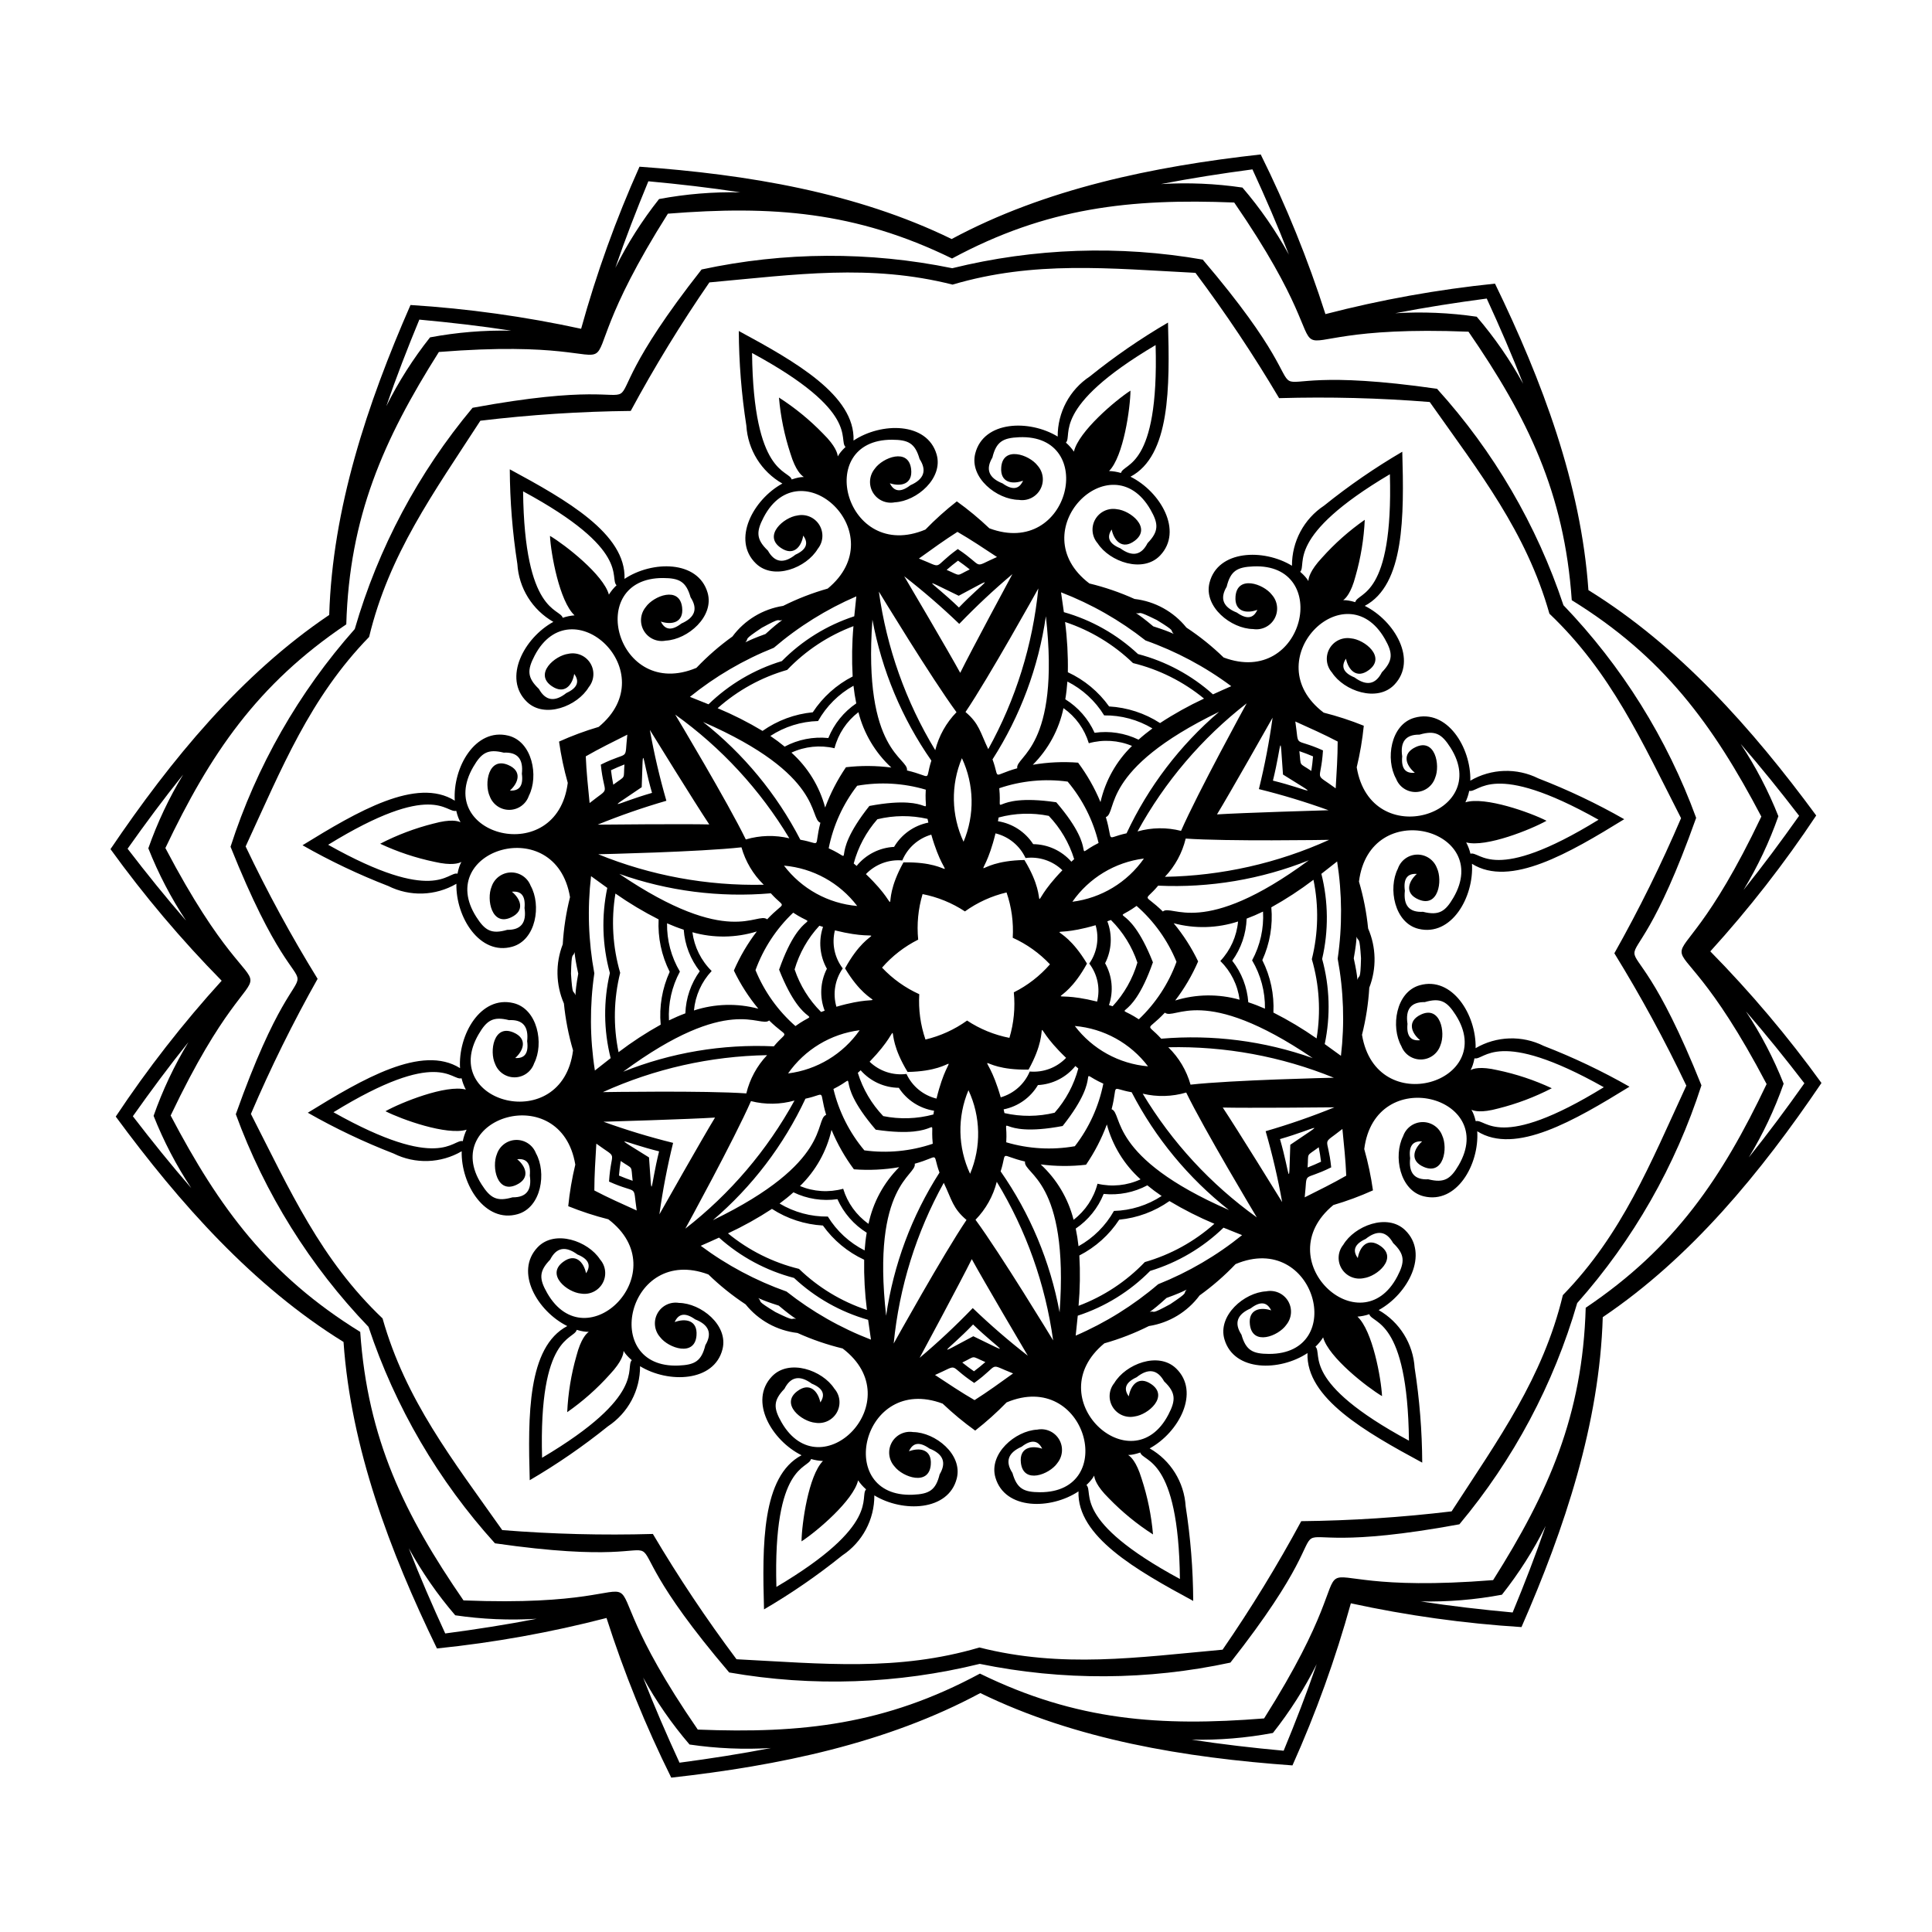
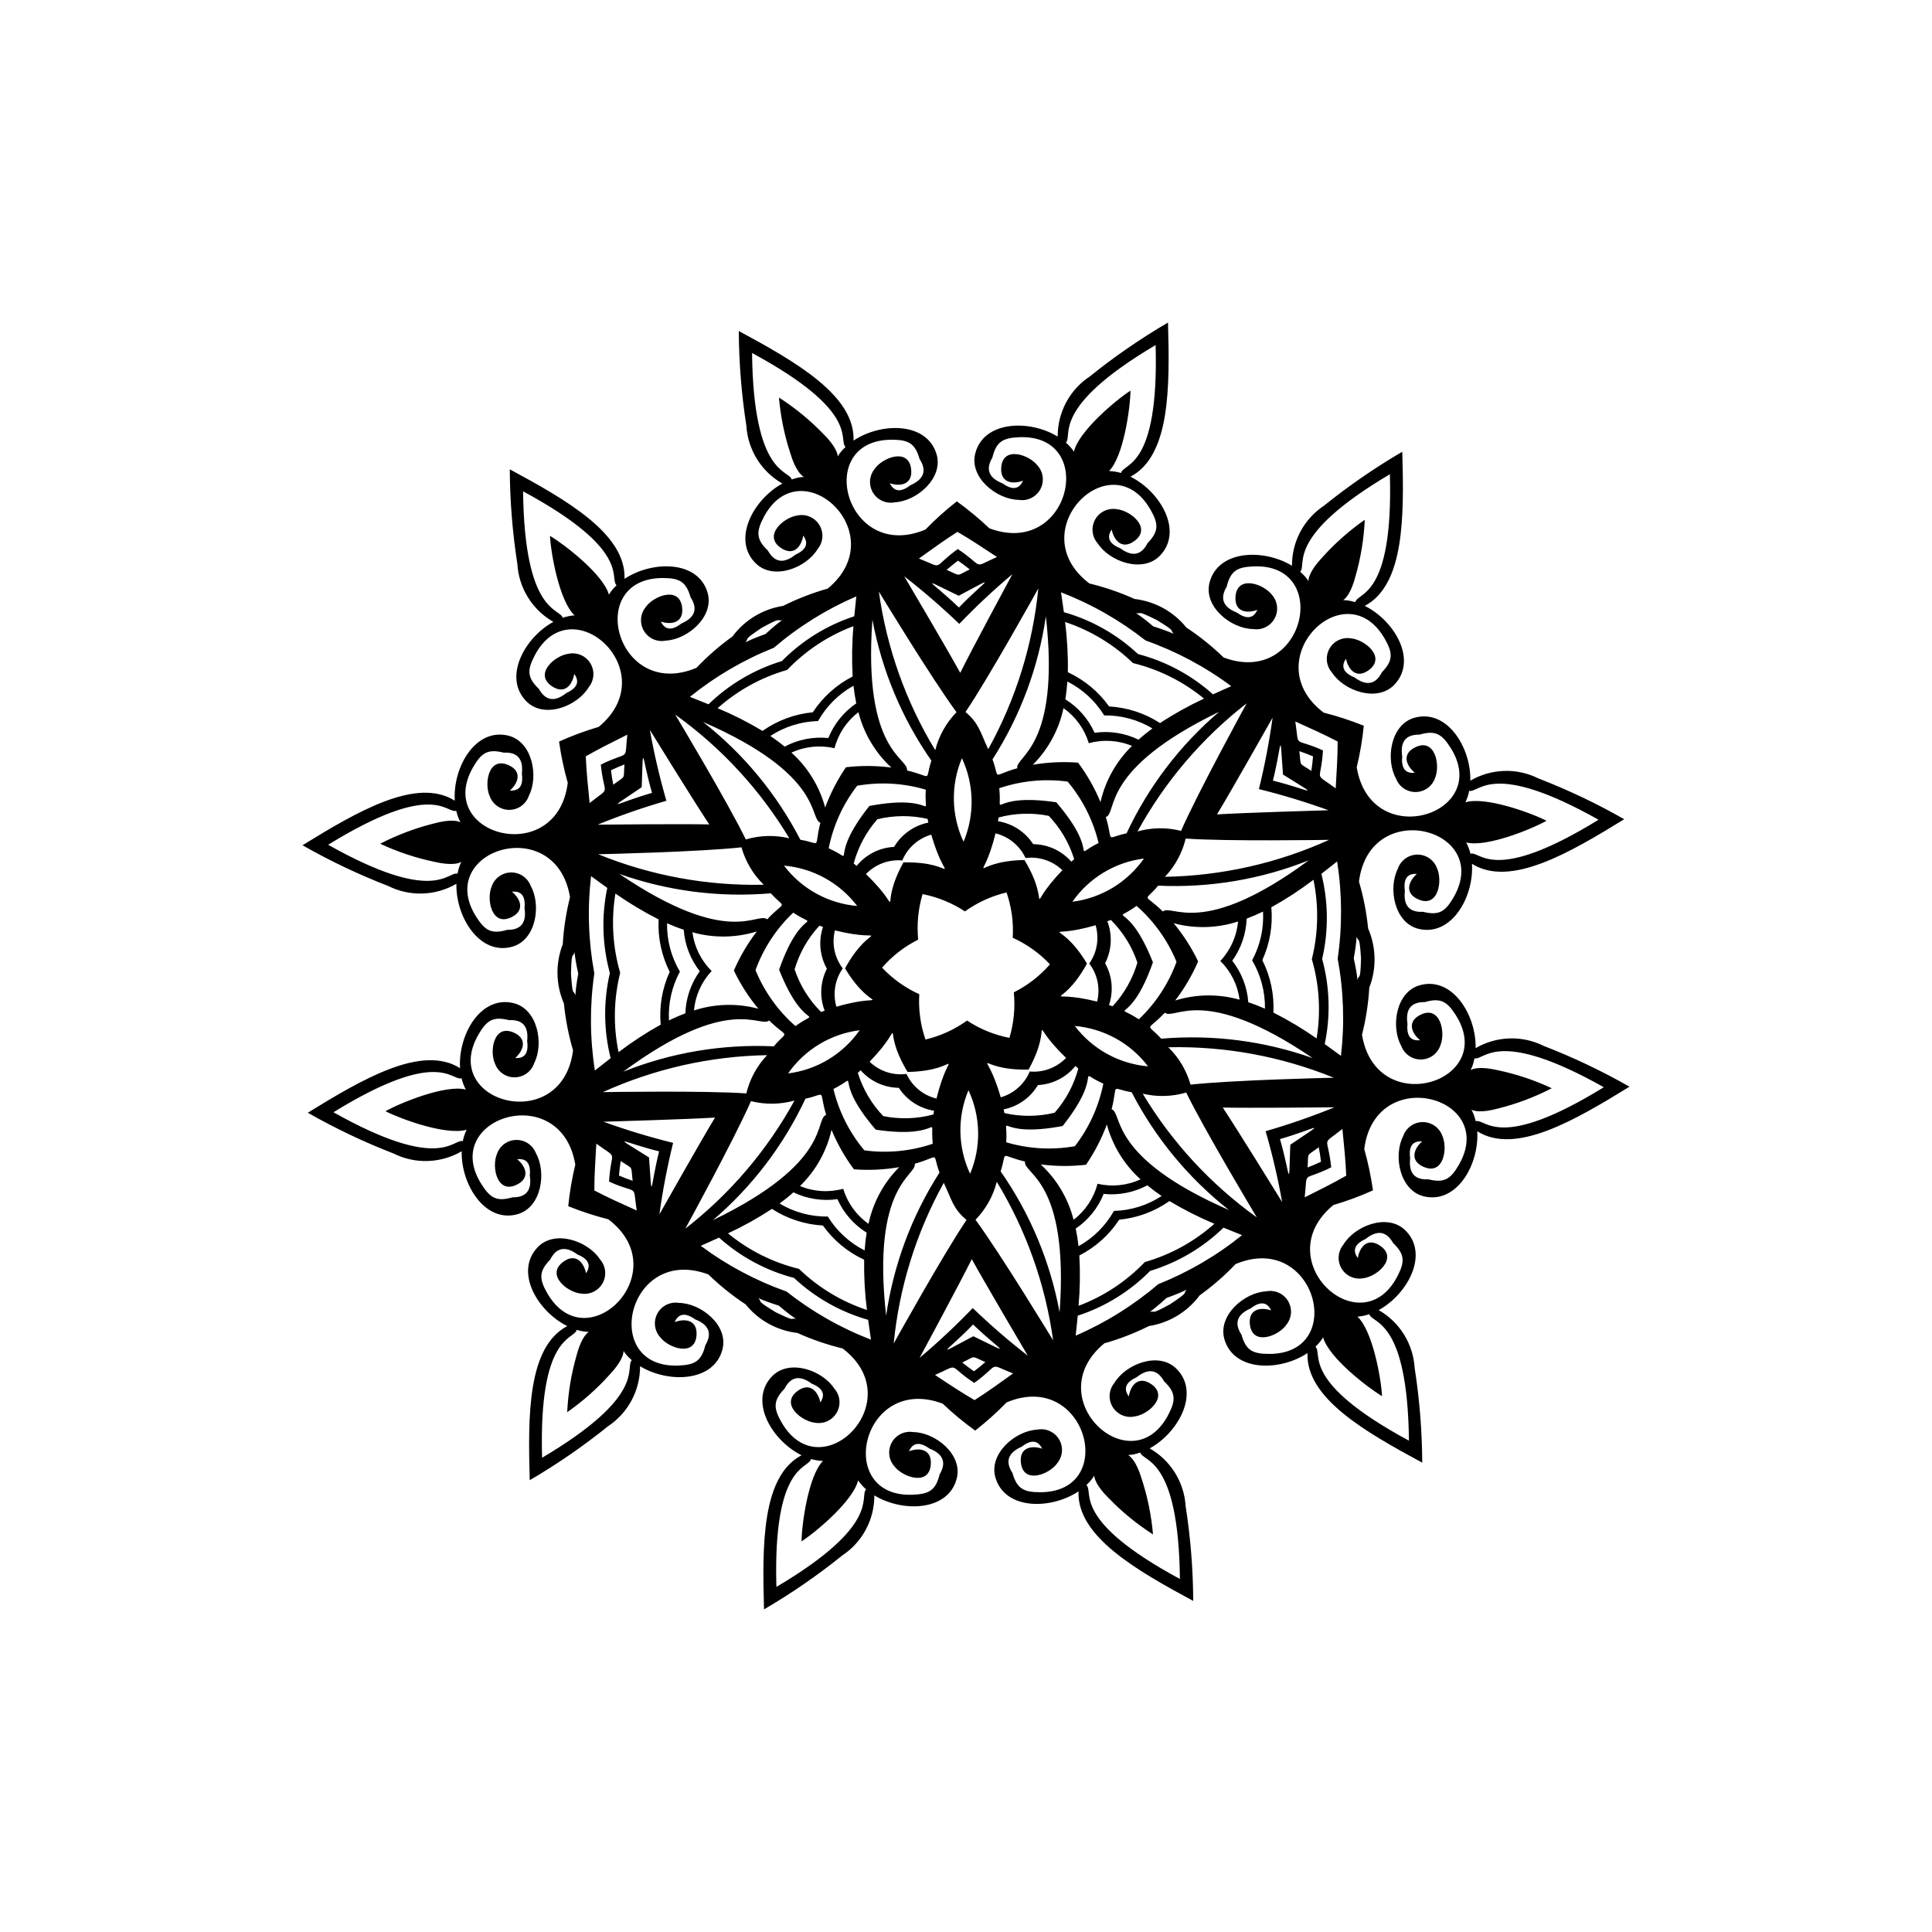
<svg xmlns="http://www.w3.org/2000/svg" fill="#000000" width="800px" height="800px" version="1.1" viewBox="144 144 512 512">
  <g>
    <path d="m505.42 336.33c-3.461-1.398-7.016-2.559-10.633-3.473-18.258-13.867 5.769-37.785 16.203-19.551 2.117 3.703 2.262 5.715-0.781 8.859-1.648 3.242-4.062 3.699-7.242 1.367-2.957-1.211-3.68-2.879-2.273-4.973 0.613 2.965 2.809 5.449 6.09 2.996 4.606-3.441-1.129-8.055-4.746-8.383v0.004c-2.297-0.391-4.59 0.707-5.723 2.738-1.137 2.035-0.867 4.562 0.668 6.309 3.164 4.887 11.996 7.988 16.539 3.227 6.203-6.504 0.047-16.973-7.848-20.887 10.543-5.57 10.43-23.727 9.945-40.848-7.25 4.238-14.176 9.012-20.719 14.281-5.348 3.531-8.551 9.523-8.516 15.934-7.523-4.586-19.664-4.207-21.852 4.512-1.602 6.379 5.738 12.195 11.559 12.262 2.297 0.367 4.578-0.754 5.691-2.797 1.113-2.047 0.82-4.57-0.738-6.305-2.207-2.883-9.168-5.269-9.621 0.461-0.324 4.086 2.949 4.617 5.781 3.551-1.02 2.305-2.812 2.586-5.418 0.73-3.668-1.445-4.57-3.731-2.707-6.852 1.035-4.254 2.816-5.207 7.074-5.391 20.965-0.91 13.602 32.18-7.887 24.137h0.004c-3.031-2.945-6.332-5.598-9.863-7.926-3.406-4.234-8.344-6.957-13.742-7.578-3.852-1.742-7.859-3.117-11.969-4.109-18.258-13.867 5.769-37.785 16.203-19.551 2.117 3.703 2.262 5.715-0.781 8.859-1.648 3.242-4.062 3.699-7.242 1.367-2.957-1.211-3.68-2.879-2.273-4.973 0.613 2.965 2.809 5.449 6.09 2.996 4.606-3.441-1.129-8.055-4.746-8.383-2.293-0.391-4.586 0.707-5.723 2.742-1.133 2.031-0.863 4.559 0.672 6.309 3.164 4.887 11.996 7.988 16.539 3.227 6.203-6.504 0.047-16.973-7.848-20.887 10.543-5.57 10.43-23.727 9.945-40.848-7.254 4.234-14.18 9.008-20.719 14.277-5.348 3.531-8.551 9.527-8.516 15.934-7.523-4.586-19.664-4.207-21.852 4.512-1.602 6.379 5.738 12.195 11.559 12.262l-0.004 0.004c2.301 0.367 4.582-0.758 5.695-2.801 1.113-2.043 0.816-4.57-0.738-6.301-2.207-2.883-9.168-5.269-9.621 0.461-0.324 4.086 2.949 4.617 5.781 3.551-1.02 2.305-2.812 2.586-5.418 0.73-3.668-1.445-4.57-3.731-2.707-6.852 1.035-4.254 2.816-5.207 7.074-5.391 20.965-0.91 13.602 32.18-7.887 24.137l0.004-0.004c-2.703-2.574-5.582-4.957-8.613-7.137-2.941 2.297-5.723 4.793-8.32 7.473-21.137 8.879-29.836-23.891-8.832-23.805 4.266 0.016 6.082 0.898 7.281 5.106 1.984 3.047 1.172 5.367-2.438 6.953-2.527 1.953-4.332 1.746-5.441-0.52 2.875 0.953 6.121 0.293 5.637-3.777-0.68-5.707-7.539-3.047-9.633-0.082l0.004 0.004c-1.484 1.793-1.68 4.328-0.488 6.328 1.195 1.996 3.516 3.027 5.801 2.57 5.812-0.297 12.914-6.398 11.066-12.711-2.527-8.625-14.676-8.527-22.012-3.648 0.445-11.918-15.332-20.895-30.402-29.035l-0.004 0.004c0.043 8.398 0.711 16.781 2.004 25.082 0.387 6.394 3.977 12.168 9.543 15.34-7.734 4.223-13.473 14.926-7.019 21.18 4.727 4.578 13.43 1.129 16.398-3.875 1.469-1.809 1.637-4.344 0.422-6.328-1.215-1.988-3.547-2.996-5.824-2.512-3.602 0.469-9.148 5.305-4.414 8.562 3.375 2.32 5.473-0.246 5.965-3.231 1.488 2.035 0.832 3.731-2.074 5.059-3.086 2.453-5.516 2.094-7.289-1.082-3.164-3.023-3.102-5.039-1.129-8.82 9.695-18.609 34.668 4.312 16.961 18.898v-0.008c-4.066 1.152-8.016 2.684-11.797 4.578-5.371 0.832-10.195 3.746-13.434 8.113-3.434 2.465-6.629 5.246-9.543 8.309-21.137 8.879-29.836-23.891-8.832-23.805 4.266 0.016 6.082 0.898 7.281 5.106 1.984 3.047 1.172 5.367-2.438 6.953-2.527 1.953-4.332 1.746-5.441-0.52 2.875 0.953 6.121 0.293 5.637-3.777-0.68-5.707-7.539-3.047-9.633-0.082l0.004 0.008c-1.484 1.789-1.68 4.324-0.488 6.324 1.195 2 3.516 3.027 5.801 2.574 5.812-0.297 12.914-6.398 11.066-12.711-2.527-8.625-14.676-8.527-22.012-3.648 0.445-11.918-15.332-20.895-30.402-29.035h-0.004c0.043 8.398 0.715 16.781 2.008 25.082 0.383 6.398 3.973 12.168 9.539 15.344-7.734 4.223-13.473 14.926-7.019 21.18 4.727 4.578 13.43 1.129 16.398-3.875l0.004-0.004c1.465-1.809 1.633-4.344 0.422-6.328-1.215-1.988-3.551-2.996-5.828-2.512-3.602 0.469-9.148 5.305-4.414 8.562 3.375 2.32 5.473-0.246 5.965-3.231 1.488 2.035 0.832 3.731-2.074 5.059-3.086 2.453-5.516 2.094-7.289-1.082-3.164-3.023-3.102-5.039-1.129-8.82 9.695-18.609 34.668 4.312 16.961 18.898v-0.008c-3.582 1.055-7.086 2.352-10.488 3.887 0.52 3.699 1.293 7.356 2.309 10.945-2.879 22.746-35.609 13.895-25.031-4.258 2.148-3.684 3.82-4.816 8.062-3.754 3.633-0.195 5.234 1.668 4.805 5.586 0.43 3.168-0.652 4.625-3.168 4.453 2.262-2.012 3.312-5.156-0.453-6.769-5.281-2.266-6.41 5.004-4.887 8.301l0.004 0.004c0.809 2.184 2.906 3.621 5.234 3.586s4.383-1.531 5.129-3.734c2.648-5.184 0.918-14.383-5.473-15.938-8.734-2.121-14.723 8.445-14.164 17.238-10.098-6.348-25.762 2.832-40.348 11.812h-0.004c7.297 4.164 14.891 7.773 22.727 10.805 5.731 2.863 12.523 2.641 18.055-0.594-0.211 8.809 6.191 19.133 14.832 16.668 6.328-1.805 7.691-11.066 4.844-16.141-0.832-2.172-2.941-3.586-5.269-3.527s-4.367 1.574-5.09 3.789c-1.395 3.352 0.02 10.574 5.207 8.102 3.699-1.762 2.523-4.863 0.184-6.781 2.508-0.27 3.644 1.145 3.344 4.324 0.582 3.898-0.945 5.824-4.582 5.773-4.199 1.23-5.914 0.164-8.207-3.434-11.27-17.699 21.066-27.867 24.844-5.238h0.004c-1.035 4.098-1.68 8.285-1.93 12.504-1.965 5.066-1.855 10.703 0.309 15.691 0.414 4.203 1.227 8.363 2.422 12.418-2.879 22.746-35.609 13.895-25.031-4.258 2.148-3.684 3.82-4.816 8.062-3.754 3.633-0.195 5.234 1.668 4.805 5.586 0.43 3.168-0.652 4.625-3.168 4.453 2.262-2.012 3.312-5.156-0.453-6.769-5.281-2.266-6.41 5.004-4.887 8.301l0.004 0.004c0.809 2.184 2.906 3.617 5.234 3.586 2.328-0.035 4.383-1.531 5.125-3.734 2.648-5.184 0.918-14.383-5.473-15.938-8.734-2.121-14.723 8.445-14.164 17.238-10.098-6.348-25.762 2.832-40.348 11.812 7.293 4.16 14.891 7.773 22.723 10.805 5.734 2.863 12.523 2.641 18.059-0.594-0.211 8.809 6.191 19.133 14.832 16.668 6.328-1.805 7.691-11.066 4.844-16.141-0.832-2.172-2.945-3.586-5.273-3.527-2.324 0.055-4.363 1.574-5.086 3.789-1.395 3.352 0.02 10.574 5.207 8.102 3.699-1.762 2.523-4.863 0.184-6.781 2.508-0.27 3.644 1.145 3.344 4.324 0.582 3.898-0.945 5.824-4.582 5.773-4.199 1.23-5.914 0.164-8.207-3.434-11.27-17.699 21.066-27.867 24.844-5.238l0.004-0.004c-0.879 3.629-1.504 7.312-1.875 11.027 3.461 1.398 7.012 2.559 10.629 3.473 18.258 13.867-5.769 37.785-16.203 19.551-2.117-3.703-2.262-5.715 0.781-8.859 1.648-3.242 4.062-3.699 7.242-1.367 2.957 1.211 3.68 2.879 2.273 4.973-0.613-2.965-2.809-5.449-6.09-2.996-4.606 3.441 1.129 8.055 4.746 8.383l0.004-0.004c2.293 0.391 4.586-0.707 5.723-2.738 1.133-2.031 0.863-4.559-0.672-6.309-3.164-4.887-11.996-7.988-16.539-3.227-6.203 6.504-0.047 16.973 7.848 20.887-10.543 5.57-10.43 23.727-9.945 40.848 7.254-4.238 14.176-9.008 20.719-14.277 5.348-3.535 8.551-9.527 8.516-15.934 7.523 4.586 19.664 4.207 21.852-4.512 1.602-6.379-5.738-12.195-11.559-12.262l0.004-0.004c-2.301-0.367-4.582 0.754-5.695 2.801-1.113 2.043-0.816 4.566 0.738 6.301 2.207 2.883 9.168 5.269 9.621-0.461 0.324-4.086-2.949-4.617-5.781-3.551 1.02-2.305 2.812-2.586 5.418-0.73 3.668 1.445 4.57 3.731 2.707 6.852-1.035 4.254-2.816 5.207-7.074 5.391-20.965 0.91-13.602-32.18 7.887-24.137h-0.004c3.031 2.945 6.336 5.602 9.863 7.926 3.406 4.238 8.344 6.957 13.742 7.578 3.852 1.742 7.859 3.117 11.969 4.109 18.258 13.867-5.769 37.785-16.203 19.551-2.117-3.703-2.262-5.715 0.781-8.859 1.648-3.242 4.062-3.699 7.242-1.367 2.957 1.211 3.68 2.879 2.273 4.973-0.613-2.965-2.809-5.449-6.09-2.996-4.606 3.441 1.129 8.055 4.746 8.383 2.297 0.391 4.586-0.707 5.723-2.738 1.133-2.035 0.867-4.562-0.672-6.309-3.164-4.887-11.996-7.988-16.539-3.227-6.203 6.504-0.047 16.973 7.848 20.887-10.543 5.57-10.43 23.727-9.945 40.848v-0.004c7.254-4.234 14.18-9.008 20.719-14.277 5.348-3.531 8.551-9.523 8.516-15.934 7.523 4.586 19.664 4.207 21.852-4.512 1.602-6.379-5.738-12.195-11.559-12.262h0.004c-2.301-0.367-4.582 0.754-5.695 2.797-1.113 2.047-0.816 4.57 0.738 6.301 2.207 2.883 9.168 5.269 9.621-0.461 0.324-4.086-2.949-4.617-5.781-3.551 1.02-2.305 2.812-2.586 5.418-0.73 3.668 1.445 4.57 3.731 2.707 6.852-1.035 4.254-2.816 5.207-7.074 5.391-20.965 0.91-13.602-32.18 7.887-24.137l-0.004 0.004c2.703 2.574 5.582 4.957 8.613 7.137 2.941-2.297 5.723-4.793 8.324-7.469 21.137-8.879 29.836 23.891 8.832 23.805-4.266-0.016-6.082-0.898-7.281-5.106-1.984-3.047-1.172-5.367 2.438-6.953 2.527-1.953 4.332-1.746 5.441 0.52-2.875-0.953-6.121-0.293-5.637 3.777 0.68 5.707 7.539 3.047 9.633 0.082l-0.008-0.008c1.484-1.793 1.684-4.328 0.488-6.324-1.191-2-3.516-3.031-5.797-2.574-5.812 0.297-12.914 6.398-11.066 12.711 2.527 8.625 14.676 8.527 22.012 3.648-0.445 11.918 15.332 20.895 30.402 29.035-0.039-8.402-0.711-16.785-2.004-25.082-0.387-6.398-3.973-12.168-9.539-15.344 7.734-4.223 13.473-14.926 7.019-21.18-4.727-4.578-13.43-1.129-16.398 3.875h-0.004c-1.465 1.809-1.637 4.344-0.422 6.332 1.215 1.984 3.547 2.992 5.824 2.512 3.602-0.469 9.148-5.305 4.414-8.562-3.375-2.32-5.473 0.246-5.965 3.231-1.488-2.035-0.832-3.731 2.074-5.059 3.086-2.453 5.516-2.094 7.289 1.082 3.164 3.023 3.102 5.039 1.129 8.82-9.695 18.609-34.668-4.312-16.961-18.898l0.004 0.004c4.066-1.152 8.016-2.684 11.793-4.578 5.371-0.832 10.199-3.746 13.434-8.113 3.434-2.465 6.629-5.246 9.543-8.309 21.137-8.879 29.836 23.891 8.832 23.805-4.266-0.016-6.082-0.898-7.281-5.106-1.984-3.047-1.172-5.367 2.438-6.953 2.527-1.953 4.332-1.746 5.441 0.52-2.875-0.953-6.121-0.293-5.637 3.777 0.68 5.707 7.539 3.047 9.633 0.082l-0.004-0.004c1.484-1.793 1.68-4.328 0.488-6.328-1.195-1.996-3.516-3.027-5.801-2.57-5.812 0.297-12.914 6.398-11.066 12.711 2.527 8.625 14.676 8.527 22.012 3.648-0.445 11.918 15.332 20.895 30.402 29.035l0.004-0.004c-0.043-8.398-0.711-16.781-2.008-25.082-0.383-6.394-3.973-12.168-9.539-15.34 7.734-4.223 13.473-14.926 7.019-21.18-4.727-4.578-13.43-1.129-16.398 3.875-1.469 1.809-1.637 4.344-0.422 6.332 1.211 1.984 3.547 2.992 5.824 2.512 3.602-0.469 9.148-5.305 4.414-8.562-3.375-2.32-5.473 0.246-5.965 3.231-1.488-2.035-0.832-3.731 2.074-5.059 3.086-2.453 5.516-2.094 7.289 1.082 3.164 3.023 3.102 5.039 1.129 8.82-9.695 18.609-34.668-4.312-16.961-18.898v0.004c3.582-1.051 7.086-2.352 10.488-3.887-0.52-3.695-1.293-7.352-2.309-10.945 2.879-22.746 35.609-13.895 25.031 4.258-2.148 3.684-3.82 4.816-8.062 3.754-3.633 0.195-5.234-1.668-4.805-5.586-0.43-3.168 0.652-4.625 3.168-4.453-2.262 2.012-3.312 5.156 0.453 6.769 5.281 2.266 6.41-5.004 4.887-8.301l-0.004-0.004c-0.809-2.184-2.906-3.617-5.234-3.586-2.328 0.035-4.383 1.531-5.129 3.734-2.648 5.184-0.918 14.383 5.473 15.938 8.734 2.121 14.723-8.445 14.164-17.238 10.098 6.348 25.762-2.832 40.348-11.812h0.004c-7.293-4.16-14.891-7.773-22.723-10.805-5.734-2.863-12.527-2.641-18.059 0.594 0.211-8.809-6.191-19.133-14.832-16.668-6.328 1.805-7.691 11.066-4.844 16.141 0.832 2.172 2.945 3.586 5.269 3.527 2.328-0.055 4.367-1.574 5.09-3.789 1.395-3.352-0.02-10.574-5.207-8.102-3.699 1.762-2.523 4.863-0.184 6.781-2.508 0.27-3.644-1.145-3.344-4.324-0.582-3.898 0.945-5.824 4.582-5.773 4.199-1.23 5.914-0.164 8.207 3.434 11.27 17.699-21.066 27.867-24.844 5.238l-0.004 0.004c1.035-4.102 1.684-8.285 1.934-12.504 1.965-5.07 1.852-10.707-0.309-15.691-0.418-4.207-1.23-8.367-2.426-12.422 2.879-22.746 35.609-13.895 25.031 4.258-2.148 3.684-3.82 4.816-8.062 3.754-3.633 0.195-5.234-1.668-4.805-5.586-0.43-3.168 0.652-4.625 3.168-4.453-2.262 2.012-3.312 5.156 0.453 6.769 5.281 2.266 6.41-5.004 4.887-8.301l-0.004-0.004c-0.809-2.18-2.906-3.617-5.231-3.586-2.328 0.035-4.383 1.531-5.129 3.738-2.648 5.184-0.918 14.383 5.473 15.938 8.734 2.121 14.723-8.445 14.164-17.238 10.098 6.348 25.762-2.832 40.348-11.812l0.004-0.004c-7.297-4.16-14.895-7.773-22.727-10.801-5.734-2.867-12.523-2.644-18.059 0.59 0.211-8.809-6.191-19.133-14.832-16.668-6.328 1.805-7.691 11.066-4.844 16.141 0.832 2.176 2.945 3.59 5.273 3.531 2.328-0.059 4.363-1.578 5.086-3.789 1.395-3.352-0.02-10.574-5.207-8.102-3.699 1.762-2.523 4.863-0.184 6.781-2.508 0.27-3.644-1.145-3.344-4.324-0.582-3.898 0.945-5.824 4.582-5.773 4.199-1.23 5.914-0.164 8.207 3.434 11.27 17.699-21.066 27.867-24.844 5.238h-0.004c0.879-3.629 1.504-7.312 1.879-11.027zm6.914-66.652c0.93 32.832-8.508 31.168-9.176 33.898-5.809-1.734-2.316 2.301 0.074-6.898 1.391-4.863 2.211-9.871 2.445-14.926-4.148 2.894-7.945 6.262-11.316 10.031-6.535 6.965-1.145 7.805-5.797 3.746 1.895-1.961-4.18-9.297 23.77-25.852zm-169.03-32.125c28.898 15.613 22.738 22.953 24.77 24.895-4.406 4.164 0.836 3.156-5.938-3.512-3.516-3.637-7.445-6.852-11.703-9.582 0.434 5.043 1.453 10.012 3.031 14.816 2.766 9.141 6.184 4.894 0.344 6.891-0.75-2.617-10.141-1.023-10.504-33.508zm-112.34 130.32c27.969-17.219 31.246-8.215 33.945-9.004 1.402 5.898 3.152 0.855-6.012 3.387v-0.004c-4.906 1.23-9.652 3.023-14.145 5.348 4.582 2.144 9.395 3.75 14.348 4.785 9.297 2.176 7.332-2.91 6.141 3.148-2.644-0.664-5.961 8.27-34.277-7.66zm56.695 162.45c-0.93-32.832 8.508-31.168 9.176-33.898 5.809 1.734 2.316-2.301-0.074 6.898-1.391 4.863-2.211 9.871-2.445 14.922 4.148-2.894 7.945-6.262 11.316-10.031 6.535-6.965 1.145-7.805 5.797-3.746-1.895 1.961 4.184 9.297-23.77 25.855zm169.03 32.125c-28.898-15.613-22.738-22.953-24.77-24.895 4.406-4.164-0.836-3.156 5.938 3.512 3.519 3.633 7.445 6.848 11.703 9.578-0.434-5.039-1.449-10.012-3.031-14.816-2.766-9.141-6.184-4.894-0.344-6.891 0.75 2.617 10.145 1.023 10.504 33.512zm112.34-130.32c-27.969 17.219-31.246 8.215-33.945 9.004-1.402-5.898-3.152-0.855 6.012-3.387 4.906-1.23 9.652-3.023 14.145-5.348-4.578-2.144-9.395-3.75-14.344-4.785-9.297-2.176-7.332 2.91-6.141-3.148 2.641 0.664 5.957-8.266 34.273 7.664zm-35.344-61.883c-0.246-1.043-0.629-2.051-1.129-2.996 5.258 1.398 17.281-3.481 21.289-5.734-4.203-2.152-16.277-6.504-21.5-4.894 0.465-0.965 0.805-1.988 1.012-3.039 2.644 0.66 5.961-8.27 34.273 7.66-27.969 17.219-31.242 8.215-33.945 9.004zm-92.613-100.9c-1.027-0.305-2.086-0.48-3.16-0.52 3.84-3.856 5.629-16.707 5.676-21.305-3.965 2.562-13.773 10.844-14.988 16.172h0.004c-0.602-0.883-1.316-1.688-2.125-2.394 1.895-1.961-4.184-9.297 23.77-25.852 0.93 32.832-8.508 31.168-9.176 33.898zm-133.68 29.758c-0.781 0.734-1.461 1.57-2.031 2.477-1.418-5.254-11.652-13.227-15.613-15.57 0.238 4.715 2.504 17.348 6.512 21.062l0.004 0.004c-1.07 0.078-2.125 0.297-3.137 0.645-0.75-2.621-10.141-1.027-10.504-33.512 28.895 15.609 22.734 22.949 24.77 24.895zm-41.074 130.65c0.25 1.043 0.629 2.051 1.129 2.996-5.258-1.398-17.281 3.481-21.289 5.734 4.203 2.152 16.277 6.504 21.5 4.894-0.465 0.965-0.805 1.988-1.012 3.039-2.644-0.66-5.961 8.27-34.273-7.66 27.969-17.219 31.246-8.215 33.945-9.004zm92.613 100.9c1.027 0.305 2.09 0.48 3.16 0.52-3.84 3.856-5.629 16.707-5.676 21.305 3.965-2.562 13.773-10.844 14.988-16.172h-0.004c0.605 0.887 1.32 1.691 2.125 2.394-1.895 1.961 4.184 9.297-23.77 25.852-0.93-32.832 8.508-31.164 9.176-33.898zm133.68-29.758c0.781-0.734 1.465-1.566 2.031-2.477 1.418 5.254 11.652 13.227 15.613 15.57-0.238-4.715-2.504-17.348-6.512-21.062v-0.004c1.066-0.078 2.121-0.297 3.137-0.641 0.75 2.621 10.141 1.027 10.504 33.512-28.898-15.613-22.738-22.953-24.773-24.898zm-4.266-157.83c1.242 0.422 2.449 0.887 3.625 1.387-0.105 1.273-0.258 2.559-0.461 3.856-3.453-2.363-2.66-0.902-3.164-5.242zm5.133 104.97c0.254 1.285 0.457 2.562 0.609 3.832-1.156 0.547-2.344 1.059-3.566 1.531 0.32-4.172-0.551-2.754 2.953-5.359zm-88.344 56.93c-0.988 0.863-1.992 1.68-3.016 2.445-1.051-0.727-2.09-1.504-3.109-2.324 3.773-1.805 2.113-1.848 6.121-0.117zm-93.477-48.039c-1.242-0.422-2.449-0.887-3.625-1.387 0.105-1.273 0.258-2.559 0.461-3.856 3.449 2.363 2.656 0.902 3.164 5.242zm-5.133-104.97c-0.254-1.285-0.457-2.562-0.609-3.832 1.156-0.547 2.344-1.059 3.566-1.531-0.32 4.172 0.547 2.754-2.957 5.363zm88.344-56.93c0.988-0.863 1.992-1.68 3.016-2.445 1.051 0.727 2.09 1.504 3.109 2.324-3.777 1.805-2.113 1.848-6.125 0.121zm49.391 24.703v-0.004c6.898 1.684 13.332 4.902 18.82 9.41-4.035 1.879-7.934 4.047-11.656 6.488-4.043-2.617-8.695-4.133-13.5-4.406-2.797-3.918-6.562-7.043-10.934-9.066 0.078-4.449-0.168-8.902-0.734-13.316 6.742 2.234 12.895 5.957 18.004 10.891zm47.387 78.465v-0.004c1.992 6.82 2.422 13.996 1.262 21.004-3.648-2.555-7.473-4.844-11.445-6.852 0.242-4.805-0.77-9.594-2.938-13.895 1.996-4.379 2.82-9.203 2.387-13.996 3.891-2.164 7.625-4.602 11.168-7.297 1.434 6.953 1.289 14.145-0.434 21.035zm-44.258 80.27c-4.91 5.133-10.91 9.094-17.559 11.59 0.387-4.434 0.457-8.891 0.207-13.336 4.285-2.191 7.93-5.461 10.566-9.488 4.793-0.461 9.383-2.164 13.316-4.934 3.816 2.289 7.797 4.301 11.902 6.023-5.305 4.719-11.605 8.188-18.434 10.145zm-91.645 1.805h-0.004c-6.898-1.684-13.332-4.902-18.816-9.41 4.035-1.879 7.93-4.047 11.652-6.488 4.043 2.617 8.695 4.133 13.5 4.406 2.797 3.918 6.562 7.043 10.934 9.066-0.074 4.449 0.172 8.902 0.734 13.316-6.742-2.231-12.895-5.953-18.004-10.891zm-47.391-78.465c-1.988-6.816-2.422-13.996-1.258-21.004 3.644 2.555 7.469 4.844 11.445 6.852-0.246 4.809 0.766 9.594 2.934 13.895-1.996 4.379-2.82 9.203-2.387 14-3.891 2.16-7.621 4.598-11.164 7.293-1.438-6.953-1.289-14.145 0.43-21.035zm44.258-80.27c4.91-5.133 10.914-9.098 17.562-11.594-0.391 4.434-0.461 8.891-0.211 13.336-4.285 2.191-7.926 5.465-10.566 9.488-4.789 0.461-9.379 2.164-13.316 4.938-3.816-2.293-7.793-4.305-11.902-6.023 5.309-4.723 11.605-8.191 18.434-10.145zm84.004 12.055c4.5-0.055 8.93 1.141 12.789 3.453-1.285 0.945-2.516 1.934-3.676 2.977-3.617-1.754-7.676-2.387-11.652-1.82-1.648-3.668-4.348-6.762-7.762-8.883 0.262-1.539 0.441-3.109 0.555-4.699 4.016 2.031 7.391 5.137 9.746 8.973zm39.203 64.914c2.297 3.871 3.477 8.301 3.406 12.805-1.461-0.641-2.93-1.211-4.414-1.695v-0.004c-0.293-4.008-1.773-7.84-4.254-11 2.352-3.262 3.68-7.144 3.816-11.164 1.465-0.543 2.91-1.172 4.344-1.867 0.246 4.492-0.754 8.969-2.898 12.926zm-36.613 66.41c-2.203 3.922-5.453 7.16-9.387 9.348-0.176-1.586-0.418-3.144-0.738-4.672 3.324-2.258 5.902-5.453 7.402-9.184 4 0.41 8.027-0.383 11.574-2.277 1.203 0.996 2.469 1.938 3.793 2.828-3.769 2.461-8.145 3.832-12.645 3.957zm-75.82 1.496v-0.004c-4.5 0.055-8.926-1.141-12.789-3.453 1.285-0.945 2.516-1.934 3.676-2.977v0.004c3.617 1.75 7.676 2.383 11.656 1.816 1.645 3.668 4.344 6.762 7.758 8.887-0.262 1.539-0.441 3.109-0.555 4.699v-0.004c-4.016-2.031-7.391-5.137-9.746-8.973zm-39.203-64.918c-2.297-3.871-3.477-8.301-3.406-12.801 1.461 0.641 2.93 1.211 4.414 1.695h0.004c0.289 4.008 1.77 7.84 4.25 11.004-2.352 3.258-3.68 7.144-3.816 11.16-1.465 0.543-2.91 1.172-4.344 1.867-0.246-4.492 0.758-8.965 2.898-12.926zm36.617-66.41-0.004 0.004c2.207-3.926 5.453-7.164 9.387-9.352 0.176 1.586 0.418 3.144 0.738 4.672-3.324 2.258-5.902 5.453-7.402 9.184-4-0.406-8.027 0.383-11.574 2.277-1.203-0.996-2.469-1.938-3.793-2.828h0.004c3.766-2.461 8.145-3.832 12.641-3.953zm71.754 5.879-0.004 0.004c3.789-1.047 7.82-0.797 11.445 0.715-4.168 4.047-7.066 9.219-8.352 14.887-1.539-3.715-3.535-7.223-5.934-10.449-4.008-0.309-8.039-0.121-12.004 0.559 4.109-4.109 6.934-9.324 8.133-15.008 3.211 2.262 5.574 5.535 6.711 9.297zm34.852 57.707-0.004 0.004c2.801 2.754 4.598 6.371 5.106 10.266-5.59-1.582-11.52-1.512-17.07 0.211 2.445-3.191 4.488-6.672 6.082-10.363-1.738-3.625-3.918-7.023-6.484-10.117 5.613 1.504 11.539 1.344 17.062-0.461-0.352 3.914-2.004 7.598-4.695 10.465zm-32.555 59.035c-0.984 3.805-3.219 7.168-6.34 9.555-1.422-5.633-4.449-10.73-8.719-14.676 3.988 0.523 8.023 0.551 12.02 0.086 2.269-3.316 4.125-6.902 5.516-10.676 1.508 5.613 4.609 10.668 8.934 14.547-3.566 1.652-7.582 2.062-11.41 1.164zm-67.402 1.328 0.004 0.004c-3.789 1.047-7.816 0.793-11.445-0.715 4.168-4.051 7.07-9.223 8.352-14.891 1.543 3.715 3.535 7.227 5.934 10.453 4.008 0.305 8.043 0.117 12.004-0.562-4.106 4.109-6.934 9.324-8.133 15.012-3.211-2.266-5.574-5.535-6.711-9.297zm-34.852-57.707 0.004 0.004c-2.801-2.758-4.598-6.375-5.106-10.27 5.59 1.586 11.523 1.512 17.07-0.211-2.445 3.191-4.488 6.672-6.082 10.363 1.738 3.625 3.918 7.023 6.484 10.117-5.609-1.504-11.539-1.344-17.062 0.461 0.352-3.914 2.008-7.598 4.695-10.461zm32.555-59.031c0.988-3.805 3.219-7.168 6.34-9.555 1.422 5.633 4.453 10.73 8.719 14.676-3.988-0.523-8.023-0.551-12.02-0.086-2.269 3.32-4.121 6.906-5.516 10.676-1.504-5.613-4.609-10.664-8.934-14.547 3.566-1.652 7.582-2.062 11.41-1.164zm61.793 8.844h-0.004c3.957 4.715 6.762 10.281 8.195 16.266-8.055 4.039 1.059 3.496-11.211-10.789-18.559-2.742-14.227 5.227-15.109-3.723 5.824-1.98 12.031-2.582 18.125-1.754zm28.844 47.762c-2.106 5.781-5.527 10.996-9.988 15.23-7.523-4.957-2.496 2.664 3.738-15.105-6.902-17.445-11.641-9.707-4.332-14.945v-0.004c4.629 4.059 8.25 9.133 10.582 14.824zm-26.941 48.863c-6.059 1.066-12.285 0.711-18.184-1.039 0.531-8.992-3.555-0.828 14.949-4.316 11.656-14.699 2.586-14.934 10.777-11.223h0.004c-1.199 6.035-3.781 11.711-7.547 16.578zm-55.785 1.098c-3.953-4.715-6.758-10.281-8.195-16.266 8.055-4.039-1.059-3.496 11.211 10.789 18.559 2.742 14.227-5.227 15.109 3.723l0.004 0.004c-5.828 1.977-12.031 2.578-18.129 1.75zm-28.844-47.762h-0.004c2.106-5.781 5.527-10.992 9.992-15.227 7.523 4.957 2.496-2.664-3.738 15.105 6.902 17.445 11.641 9.707 4.332 14.945h-0.004c-4.625-4.055-8.25-9.129-10.582-14.824zm26.941-48.863h-0.004c6.059-1.066 12.285-0.711 18.184 1.039-0.531 8.992 3.555 0.828-14.949 4.316-11.656 14.699-2.586 14.934-10.777 11.223h-0.004c1.199-6.035 3.781-11.711 7.547-16.578zm50.777 7.981c3.102 3.25 5.406 7.176 6.731 11.469-0.258 0.215-0.492 0.457-0.746 0.68-2.559-2.918-6.238-4.609-10.117-4.652-2.109-3.258-5.5-5.465-9.336-6.074 0.055-0.332 0.133-0.664 0.176-0.996l0.004 0.004c4.336-1.172 8.887-1.32 13.289-0.43zm23.488 38.891v-0.004c-1.266 4.312-3.512 8.27-6.566 11.566-0.316-0.117-0.645-0.199-0.965-0.305v-0.004c1.246-3.672 0.875-7.703-1.027-11.086 1.766-3.457 1.98-7.5 0.59-11.121 0.312-0.121 0.641-0.215 0.949-0.344 3.184 3.172 5.586 7.035 7.019 11.293zm-21.938 39.785v-0.004c-4.363 1.062-8.918 1.094-13.297 0.098-0.059-0.332-0.152-0.656-0.215-0.988 3.805-0.758 7.109-3.098 9.086-6.438 3.875-0.195 7.484-2.031 9.926-5.047 0.262 0.211 0.508 0.445 0.773 0.652-1.156 4.34-3.301 8.355-6.273 11.723zm-45.422 0.895v-0.004c-3.102-3.25-5.406-7.176-6.731-11.465 0.258-0.215 0.492-0.457 0.746-0.68v-0.004c2.559 2.918 6.238 4.609 10.117 4.652 2.109 3.258 5.504 5.465 9.336 6.074-0.055 0.332-0.133 0.664-0.176 0.996h-0.004c-4.336 1.168-8.887 1.316-13.289 0.426zm-23.488-38.891h0.004c1.262-4.312 3.508-8.27 6.562-11.562 0.316 0.117 0.645 0.199 0.965 0.305-1.246 3.676-0.871 7.707 1.027 11.09-1.766 3.453-1.98 7.496-0.59 11.117-0.312 0.121-0.641 0.215-0.949 0.344-3.184-3.168-5.586-7.035-7.016-11.293zm21.938-39.785c4.367-1.062 8.918-1.094 13.297-0.094 0.059 0.332 0.152 0.656 0.215 0.988l0.004-0.004c-3.809 0.758-7.113 3.098-9.09 6.438-3.875 0.195-7.484 2.031-9.926 5.047-0.262-0.211-0.508-0.445-0.773-0.652 1.156-4.34 3.305-8.352 6.273-11.723zm39.262 10.281v-0.004c3.578-0.461 7.176 0.73 9.77 3.238-10.648 11.016-2.305 10.086-10.062-2.711-14.953 0.27-11.301 7.852-7.664-7.062l0.004 0.004c3.504 0.855 6.434 3.262 7.953 6.531zm16.891 27.965c2.188 2.867 2.953 6.578 2.078 10.078-14.867-3.711-9.887 3.051-2.684-10.07-7.711-12.816-12.449-5.863 2.285-10.168v0.004c1.012 3.465 0.395 7.203-1.68 10.156zm-15.773 28.609h-0.004c-1.391 3.332-4.219 5.848-7.688 6.844-4.219-14.73-7.586-7.039 7.379-7.356 7.242-13.086-1.148-13.715 9.945-3.106v-0.004c-2.496 2.609-6.039 3.941-9.637 3.621zm-32.664 0.645h-0.004c-3.578 0.461-7.172-0.73-9.77-3.238 10.648-11.016 2.305-10.086 10.062 2.711 14.953-0.27 11.301-7.852 7.664 7.062l-0.004-0.004c-3.504-0.855-6.43-3.258-7.953-6.531zm-16.891-27.965v-0.004c-2.191-2.867-2.957-6.578-2.082-10.078 14.867 3.711 9.887-3.051 2.684 10.07 7.711 12.816 12.449 5.863-2.285 10.168v-0.004c-1.012-3.465-0.391-7.199 1.684-10.156zm15.773-28.609v-0.004c1.391-3.328 4.219-5.848 7.688-6.84 4.219 14.73 7.586 7.039-7.379 7.356-7.242 13.086 1.148 13.715-9.945 3.106 2.496-2.606 6.043-3.941 9.637-3.621zm27.633 8.477c1.328 3.856 1.883 7.938 1.641 12.008 3.715 1.68 7.066 4.07 9.867 7.039-2.68 3.078-5.934 5.602-9.582 7.426 0.402 4.059 0.008 8.156-1.164 12.062-4.004-0.781-7.816-2.336-11.219-4.586-3.316 2.379-7.062 4.086-11.031 5.027-1.324-3.859-1.883-7.938-1.641-12.012-3.715-1.68-7.066-4.07-9.863-7.039 2.676-3.078 5.934-5.598 9.578-7.426-0.402-4.059-0.008-8.156 1.164-12.062 4.004 0.781 7.816 2.34 11.223 4.586 3.312-2.379 7.059-4.086 11.027-5.023zm17.441 2.465h0.004c4.418-6.328 11.305-10.488 18.961-11.453-4.418 6.324-11.309 10.484-18.961 11.453zm0.648 32.922h0.004c7.688 0.664 14.734 4.547 19.398 10.695-7.688-0.664-14.734-4.551-19.398-10.695zm-28.188 17.023h0.004c3.269 6.988 3.426 15.035 0.434 22.148-3.266-6.992-3.426-15.035-0.434-22.148zm-28.832-15.898c-4.418 6.324-11.309 10.484-18.965 11.449 4.418-6.324 11.309-10.484 18.965-11.449zm-0.648-32.922v-0.004c-7.688-0.66-14.738-4.547-19.402-10.695 7.688 0.664 14.738 4.551 19.402 10.695zm28.188-17.023-0.004-0.004c-3.266-6.988-3.426-15.035-0.434-22.145 3.269 6.988 3.426 15.035 0.434 22.145zm51.203-58.766c5.137 3.137 3.516 2.543 4.293 3.461 0.492 0.582 0.422 0-5.223-1.781-4.512-3.816-5.055-3.574-4.293-3.465 1.172 0.164-0.172-0.887 5.219 1.785zm54.125 89.621c-0.148 6.016-0.445 4.316-0.852 5.449-0.258 0.723 0.211 0.375-1.07-5.414 1.051-5.816 0.566-6.164 0.855-5.449 0.441 1.098 0.68-0.59 1.066 5.414zm-50.555 91.688c-5.285 2.879-3.961 1.773-5.144 1.988-0.754 0.137-0.219 0.371 4.152-3.633 5.562-2 5.621-2.59 5.148-1.984-0.742 0.949 0.852 0.293-4.156 3.629zm-104.68 2.062c-5.137-3.137-3.516-2.543-4.293-3.461-0.492-0.582-0.422 0 5.223 1.781 4.512 3.816 5.055 3.574 4.293 3.465-1.172-0.164 0.172 0.887-5.223-1.781zm-54.129-89.621c0.148-6.016 0.445-4.316 0.852-5.449 0.258-0.723-0.211-0.375 1.07 5.414-1.051 5.816-0.566 6.164-0.855 5.449-0.441-1.098-0.68 0.59-1.066-5.414zm50.555-91.688c5.285-2.879 3.961-1.773 5.144-1.988 0.754-0.137 0.219-0.371-4.152 3.633-5.562 2-5.621 2.59-5.148 1.984 0.742-0.945-0.852-0.293 4.156-3.629zm148.73 32.492c-8.074-3.629-6.211-0.25-7.332-7.66 3.879 1.754 7.644 3.426 11.227 5.309-0.004 4.047-0.277 8.16-0.527 12.406-6.047-4.449-3.914-1.223-3.367-10.055zm2.18 110.5c-0.895-8.809-2.891-5.504 2.969-10.18 0.418 4.234 0.855 8.336 1.016 12.375-3.504 2.019-7.203 3.84-11.008 5.746 0.824-7.461-0.902-4.004 7.019-7.945zm-94.605 57.129c7.18-5.18 3.32-5.254 10.301-2.519-3.457 2.481-6.789 4.906-10.211 7.07-3.504-2.023-6.926-4.316-10.48-6.66 6.875-3.012 3.016-2.781 10.391 2.109zm-96.777-53.359c8.074 3.629 6.211 0.25 7.332 7.66-3.879-1.754-7.644-3.426-11.227-5.309 0.004-4.047 0.277-8.16 0.527-12.406 6.043 4.445 3.914 1.219 3.367 10.055zm-2.18-110.5c0.895 8.809 2.891 5.504-2.969 10.18-0.418-4.234-0.855-8.336-1.016-12.375 3.504-2.019 7.203-3.84 11.008-5.746-0.828 7.457 0.898 4-7.023 7.941zm94.602-57.133c-7.18 5.18-3.32 5.254-10.301 2.519 3.457-2.481 6.789-4.906 10.211-7.07 3.504 2.023 6.926 4.316 10.48 6.66-6.871 3.016-3.016 2.781-10.391-2.109zm49.746 24.223c8.141 2.879 15.805 6.965 22.73 12.121-1.613 0.707-3.231 1.422-4.848 2.168-5.676-5.094-12.492-8.758-19.871-10.684-5.57-5.215-12.305-9.02-19.641-11.102-0.234-1.766-0.492-3.516-0.754-5.258 8.059 3.106 15.602 7.406 22.383 12.754zm50.93 84.332c1.578 8.488 1.871 17.168 0.867 25.746-1.418-1.043-2.848-2.086-4.301-3.113 1.574-7.465 1.34-15.199-0.684-22.555 1.73-7.426 1.66-15.164-0.203-22.559 1.414-1.086 2.801-2.184 4.176-3.281 1.336 8.531 1.387 17.215 0.145 25.762zm-47.566 86.27c-6.566 5.613-13.934 10.207-21.863 13.629 0.195-1.75 0.383-3.508 0.547-5.281l-0.004-0.004c7.254-2.367 13.832-6.438 19.191-11.867 7.297-2.215 13.961-6.144 19.438-11.457 1.645 0.68 3.289 1.332 4.93 1.977l-0.004-0.004c-6.719 5.426-14.215 9.812-22.234 13.008zm-98.5 1.941c-8.141-2.879-15.805-6.965-22.73-12.121 1.613-0.707 3.231-1.422 4.848-2.168 5.676 5.094 12.492 8.758 19.871 10.684 5.57 5.215 12.305 9.02 19.641 11.105 0.234 1.766 0.492 3.516 0.754 5.258v-0.004c-8.055-3.106-15.602-7.402-22.383-12.754zm-50.93-84.332v0.004c-1.578-8.492-1.871-17.172-0.867-25.75 1.418 1.043 2.848 2.086 4.301 3.113-1.574 7.465-1.336 15.199 0.688 22.555-1.734 7.43-1.664 15.164 0.203 22.562-1.414 1.086-2.801 2.184-4.176 3.281-1.34-8.531-1.391-17.219-0.148-25.762zm47.566-86.273 0.004 0.004c6.562-5.613 13.934-10.207 21.863-13.625-0.195 1.75-0.383 3.508-0.547 5.281-7.25 2.371-13.832 6.441-19.188 11.871-7.301 2.215-13.965 6.141-19.438 11.453-1.645-0.68-3.289-1.332-4.93-1.977v0.004c6.719-5.426 14.215-9.812 22.238-13.008zm132.27 35.207c2.488-10.09 1.758-13.953 2.668-1.609 10.715 6.688 7.094 4.027-2.668 1.613zm1.871 95c9.98-2.891 12.961-5.453 2.731 1.504-0.43 12.629 0.062 8.164-2.731-1.496zm-81.336 49.129c7.492 7.199 11.203 8.5 0.062 3.117-11.148 5.938-7.035 4.129-0.062-3.117zm-83.211-45.879c-2.488 10.09-1.758 13.953-2.668 1.609-10.715-6.684-7.094-4.023 2.668-1.609zm-1.871-95c-9.98 2.891-12.961 5.453-2.731-1.504 0.434-12.625-0.062-8.16 2.731 1.504zm81.336-49.121c-7.492-7.199-11.203-8.5-0.062-3.117 11.148-5.938 7.035-4.133 0.062 3.113zm68.953 27.633c-10.379 8.863-18.742 19.84-24.531 32.203-5.887 1.262-3.391 2.711-5.488-4.289 3.203-1.25-1.77-12.52 30.02-27.914zm-91.879-24.41c2.484 13.422 7.809 26.152 15.621 37.348-1.852 5.731 0.652 4.293-6.461 2.606 0.52-3.398-11.727-4.727-9.16-39.953zm-67.082 67.367c12.867 4.559 26.555 6.312 40.156 5.144 4.035 4.469 4.043 1.582-0.973 6.898-2.684-2.152-9.957 7.789-39.184-12.043zm24.801 91.773c10.379-8.859 18.746-19.84 24.531-32.199 5.887-1.262 3.391-2.711 5.488 4.289-3.203 1.246 1.77 12.516-30.02 27.91zm91.879 24.41h0.004c-2.488-13.418-7.812-26.152-15.625-37.344 1.852-5.731-0.652-4.293 6.461-2.606-0.52 3.394 11.727 4.723 9.164 39.949zm67.082-67.367v0.004c-12.863-4.559-26.555-6.312-40.152-5.144-4.035-4.469-4.043-1.582 0.973-6.898 2.68 2.148 9.953-7.793 39.18 12.043zm-39.711-38.844c-5.223-5.117-5.098-2.231-1.242-6.856v0.004c13.633 0.629 27.246-1.664 39.922-6.723-28.273 20.859-36.234 11.453-38.68 13.574zm-38.586-37.965c-7.043 1.965-4.481 3.301-6.559-2.352v0.004c7.363-11.492 12.188-24.426 14.141-37.934 3.93 34.914-8.195 37.105-7.582 40.285zm-52.172 14.438c-1.82 7.082 0.617 5.531-5.312 4.504-6.269-12.125-15.062-22.766-25.781-31.211 32.203 14.055 28.035 25.652 31.094 26.707zm-13.582 52.398c5.223 5.117 5.098 2.231 1.242 6.856-13.633-0.633-27.246 1.66-39.918 6.723 28.273-20.863 36.23-11.457 38.676-13.578zm38.586 37.965c7.043-1.965 4.481-3.301 6.559 2.352v-0.004c-7.363 11.492-12.184 24.426-14.141 37.934-3.926-34.914 8.199-37.105 7.582-40.281zm52.172-14.438c1.82-7.082-0.617-5.531 5.312-4.504 6.269 12.125 15.062 22.766 25.781 31.211-32.203-14.055-28.035-25.648-31.094-26.707zm27.926-78.133c3.156-5.148 14.305-24.848 14.742-25.648h-0.004c-0.879 6.371-2.09 12.695-3.633 18.941 6.246 1.543 12.406 3.414 18.457 5.602-0.605 0.008-23.078 0.684-29.562 1.105zm1.531 77.684c6.035 0.156 28.672-0.035 29.586-0.059l-0.004 0.004c-5.957 2.422-12.039 4.535-18.219 6.324 1.785 6.18 3.246 12.449 4.375 18.785-0.309-0.523-12.129-19.648-15.738-25.051zm-66.512 40.168c2.883 5.305 14.367 24.812 14.844 25.59v0.004c-5.082-3.949-9.949-8.16-14.59-12.617-4.461 4.637-9.16 9.039-14.078 13.184 0.293-0.527 10.949-20.328 13.824-26.156zm-68.043-37.512c-3.156 5.148-14.305 24.848-14.742 25.648 0.879-6.371 2.094-12.695 3.633-18.941-6.246-1.543-12.406-3.414-18.457-5.602 0.605-0.008 23.078-0.68 29.566-1.105zm-1.531-77.684c-6.035-0.156-28.672 0.035-29.586 0.059 5.961-2.426 12.043-4.539 18.223-6.328-1.785-6.18-3.246-12.449-4.379-18.781 0.309 0.52 12.129 19.645 15.742 25.047zm66.512-40.168c-2.883-5.305-14.367-24.812-14.844-25.59v-0.004c5.078 3.949 9.949 8.16 14.586 12.617 4.461-4.637 9.16-9.035 14.082-13.184-0.297 0.527-10.953 20.328-13.824 26.156zm58.52 41.875h-0.004c-3.789-0.965-7.769-0.914-11.531 0.152 7.223-13.176 17.066-24.73 28.926-33.953-0.289 0.512-12.957 23.664-17.395 33.801zm-59.504-31.449h-0.004c-2.731 2.801-4.676 6.273-5.633 10.066-7.797-12.844-12.883-27.148-14.941-42.027 0.301 0.504 14.016 23.051 20.574 31.961zm-56.992 35.809c1.062 3.766 3.098 7.184 5.902 9.914-15.023 0.328-29.949-2.418-43.867-8.078 0.586-0.008 26.973-0.609 37.965-1.836zm2.519 67.258c3.789 0.965 7.769 0.91 11.535-0.152-7.227 13.172-17.07 24.727-28.93 33.949 0.289-0.512 12.957-23.664 17.395-33.797zm59.504 31.449v-0.004c2.731-2.801 4.676-6.273 5.637-10.062 7.797 12.84 12.879 27.145 14.938 42.027-0.301-0.508-14.016-23.055-20.574-31.965zm56.988-35.812c-1.062-3.766-3.094-7.184-5.898-9.91 15.02-0.332 29.949 2.418 43.867 8.074-0.59 0.008-26.977 0.609-37.969 1.836zm36.727-64.875c-13.688 6.203-28.496 9.535-43.516 9.797 2.691-2.836 4.59-6.332 5.504-10.137 10.812 0.777 37.5 0.352 38.012 0.34zm-77.066-66.625c-1.473 14.953-5.988 29.445-13.273 42.586-2.148-4.488-2.371-6.75-6.027-9.836 6.078-8.977 19.016-32.223 19.301-32.75zm-96.23 33.43c12.215 8.75 22.504 19.906 30.242 32.785-3.805-0.91-7.781-0.809-11.531 0.305-4.734-9.754-18.398-32.578-18.711-33.09zm-19.164 100.05c13.684-6.199 28.492-9.535 43.516-9.797-2.695 2.84-4.59 6.336-5.508 10.137-10.812-0.773-37.496-0.352-38.008-0.34zm77.062 66.625c1.473-14.953 5.988-29.445 13.273-42.586 2.148 4.488 2.371 6.75 6.027 9.836-6.078 8.977-19.012 32.223-19.301 32.75zm96.23-33.43c-12.211-8.75-22.504-19.906-30.242-32.785 3.805 0.91 7.781 0.809 11.531-0.301 4.734 9.75 18.398 32.574 18.711 33.086z" />
-     <path d="m538 223.12c3.438 7.465 6.699 14.984 9.652 22.578-3.477-6.328-7.602-12.281-12.305-17.766-7.144-1.051-14.383-1.359-21.59-0.922 8-1.559 16.098-2.812 24.242-3.891zm-222.18-31.078c8.184 0.754 16.324 1.691 24.379 2.93v0.004c-7.223-0.156-14.441 0.438-21.539 1.773-4.484 5.66-8.371 11.773-11.594 18.234 2.648-7.703 5.613-15.348 8.754-22.941zm-138.01 176.88c4.742-6.711 9.625-13.293 14.727-19.648-3.742 6.176-6.836 12.727-9.23 19.539 2.66 6.715 6.008 13.137 9.992 19.16-5.344-6.148-10.484-12.535-15.488-19.051zm84.18 207.96c-3.438-7.465-6.699-14.984-9.652-22.578 3.477 6.332 7.602 12.285 12.305 17.766 7.148 1.051 14.383 1.363 21.594 0.922-8 1.559-16.102 2.816-24.246 3.891zm222.19 31.078c-8.184-0.754-16.324-1.691-24.379-2.93h-0.004c7.223 0.152 14.441-0.441 21.539-1.777 4.484-5.66 8.371-11.773 11.598-18.234-2.652 7.707-5.613 15.348-8.754 22.941zm138-176.88c-4.746 6.707-9.629 13.293-14.727 19.648 3.746-6.176 6.84-12.723 9.23-19.539-2.66-6.715-6.008-13.137-9.992-19.16 5.348 6.148 10.484 12.535 15.488 19.051zm-16.125-51.238v0.004c3.746-6.18 6.84-12.727 9.234-19.543-2.66-6.715-6.012-13.133-9.996-19.16 5.348 6.148 10.484 12.535 15.492 19.051-4.746 6.711-9.629 13.297-14.73 19.652zm-120.49-168.37c-3.477-6.332-7.602-12.285-12.305-17.766-7.148-1.055-14.383-1.363-21.594-0.926 8-1.555 16.102-2.812 24.246-3.891 3.438 7.465 6.699 14.984 9.652 22.582zm-206.06 20.16c-7.219-0.156-14.438 0.441-21.539 1.773-4.484 5.664-8.371 11.773-11.594 18.238 2.652-7.707 5.613-15.348 8.754-22.941 8.18 0.754 16.324 1.688 24.379 2.93zm-85.57 188.54c-3.746 6.176-6.84 12.723-9.234 19.539 2.664 6.715 6.012 13.137 9.996 19.16-5.348-6.148-10.484-12.535-15.492-19.051 4.746-6.711 9.629-13.293 14.73-19.648zm120.49 168.38c3.481 6.328 7.602 12.281 12.309 17.762 7.144 1.055 14.379 1.363 21.59 0.926-8 1.555-16.102 2.812-24.246 3.891-3.438-7.465-6.699-14.984-9.652-22.578zm206.06-20.16c7.223 0.152 14.438-0.441 21.539-1.777 4.484-5.66 8.371-11.773 11.594-18.234-2.652 7.707-5.613 15.348-8.754 22.941-8.18-0.754-16.324-1.691-24.379-2.93zm37.844-264v-0.004c-7.07-21.234-18.48-40.77-33.504-57.355-63.57-9.141-20.23 14.883-62.086-34.234-22.051-3.852-44.656-3.074-66.387 2.281-21.926-4.496-44.547-4.379-66.426 0.336-39.699 50.484 2.773 24.961-60.691 36.652-14.359 17.168-24.992 37.137-31.219 58.633-14.855 16.742-26.066 36.391-32.922 57.695 23.871 59.625 23.004 10.078 1.398 70.887 7.688 21.02 19.664 40.211 35.168 56.352 7.07 21.234 18.48 40.77 33.504 57.359 63.57 9.141 20.23-14.883 62.086 34.234l0.004-0.004c22.047 3.852 44.652 3.074 66.387-2.281 21.926 4.496 44.547 4.383 66.426-0.336 39.699-50.484-2.773-24.961 60.691-36.652h-0.004c14.359-17.168 24.992-37.137 31.219-58.633 14.855-16.742 26.066-36.387 32.922-57.695-23.871-59.625-23.004-10.078-1.398-70.887-7.688-21.02-19.664-40.207-35.168-56.352zm-25.164-72.488c15.629 22.699 25.41 42.715 27.367 71.156 24.25 14.961 37.414 32.926 50.238 57.344-27.969 58.766-28.863 13.273 1.398 70.887-11.844 24.887-24.289 43.363-47.941 59.277-0.832 28.48-9.805 48.863-24.539 72.18-64.879 5.16-25.926-18.359-60.691 36.652-27.473 2.188-49.699 0.648-75.305-11.879-25.082 13.52-47.223 15.938-74.777 14.836-36.91-53.605 2.938-31.633-62.086-34.234-15.629-22.699-25.41-42.715-27.367-71.156-24.25-14.961-37.414-32.926-50.238-57.344 27.969-58.766 28.863-13.273-1.398-70.887 11.844-24.887 24.289-43.363 47.941-59.277 0.832-28.48 9.805-48.863 24.539-72.18 64.879-5.16 25.926 18.359 60.691-36.652 27.473-2.188 49.699-0.648 75.305 11.879 25.082-13.52 47.223-15.938 74.777-14.836 36.91 53.605-2.938 31.633 62.086 34.234zm31.781 68.488c-1.957-28.102-12.246-55.461-24.758-81.227-15.16 1.555-30.184 4.254-44.934 8.078-4.641-14.516-10.375-28.66-17.152-42.312-28.469 3.168-57.094 9.074-81.902 22.414-25.316-12.352-54.156-17.121-82.727-19.168-6.234 13.906-11.406 28.266-15.469 42.953-14.895-3.238-30.008-5.344-45.219-6.301-11.492 26.238-20.691 53.984-21.539 82.137-23.359 15.75-41.91 38.336-57.965 62.059 8.926 12.352 18.773 24.012 29.465 34.875-10.254 11.277-19.637 23.312-28.07 36.008 16.98 23.07 36.406 44.91 60.363 59.723 1.957 28.102 12.246 55.461 24.758 81.227h0.004c15.16-1.555 30.184-4.254 44.934-8.078 4.641 14.516 10.375 28.66 17.152 42.312 28.469-3.168 57.094-9.074 81.902-22.414 25.316 12.355 54.152 17.125 82.723 19.172l0.004-0.004c6.234-13.906 11.406-28.266 15.473-42.953 14.891 3.238 30.008 5.344 45.219 6.301 11.488-26.238 20.688-53.98 21.539-82.137 23.355-15.746 41.906-38.336 57.961-62.055-8.926-12.355-18.773-24.012-29.461-34.879 10.25-11.277 19.633-23.312 28.066-36.008-16.98-23.07-36.406-44.91-60.363-59.723zm-81.969-50.879c13.312-0.383 26.637-0.043 39.914 1.023 13.234 18.754 25.566 34.379 31.719 56.098 16.363 15.559 24.449 33.75 34.887 54.188-5.238 12.246-11.141 24.195-17.676 35.805 6.988 11.34 13.355 23.051 19.074 35.078-9.625 20.836-16.988 39.332-32.723 55.52-5.293 21.949-17.004 38.051-29.484 57.305-13.227 1.586-26.527 2.453-39.848 2.598-6.324 11.719-13.285 23.09-20.844 34.055-22.859 2.082-42.559 4.953-64.441-0.582-21.656 6.391-41.453 4.297-64.371 3.117v0.004c-7.984-10.66-15.387-21.746-22.168-33.207-13.316 0.379-26.641 0.039-39.918-1.023-13.234-18.754-25.566-34.379-31.719-56.098-16.363-15.559-24.449-33.75-34.887-54.188 5.238-12.246 11.141-24.199 17.676-35.805-6.988-11.34-13.355-23.051-19.074-35.082 9.625-20.836 16.988-39.332 32.723-55.52 5.293-21.949 17.004-38.051 29.484-57.305 13.227-1.586 26.527-2.453 39.848-2.594 6.328-11.723 13.285-23.094 20.844-34.059 22.859-2.082 42.559-4.953 64.441 0.582 21.656-6.391 41.453-4.297 64.371-3.117v-0.004c7.984 10.66 15.387 21.746 22.172 33.211z" />
  </g>
</svg>